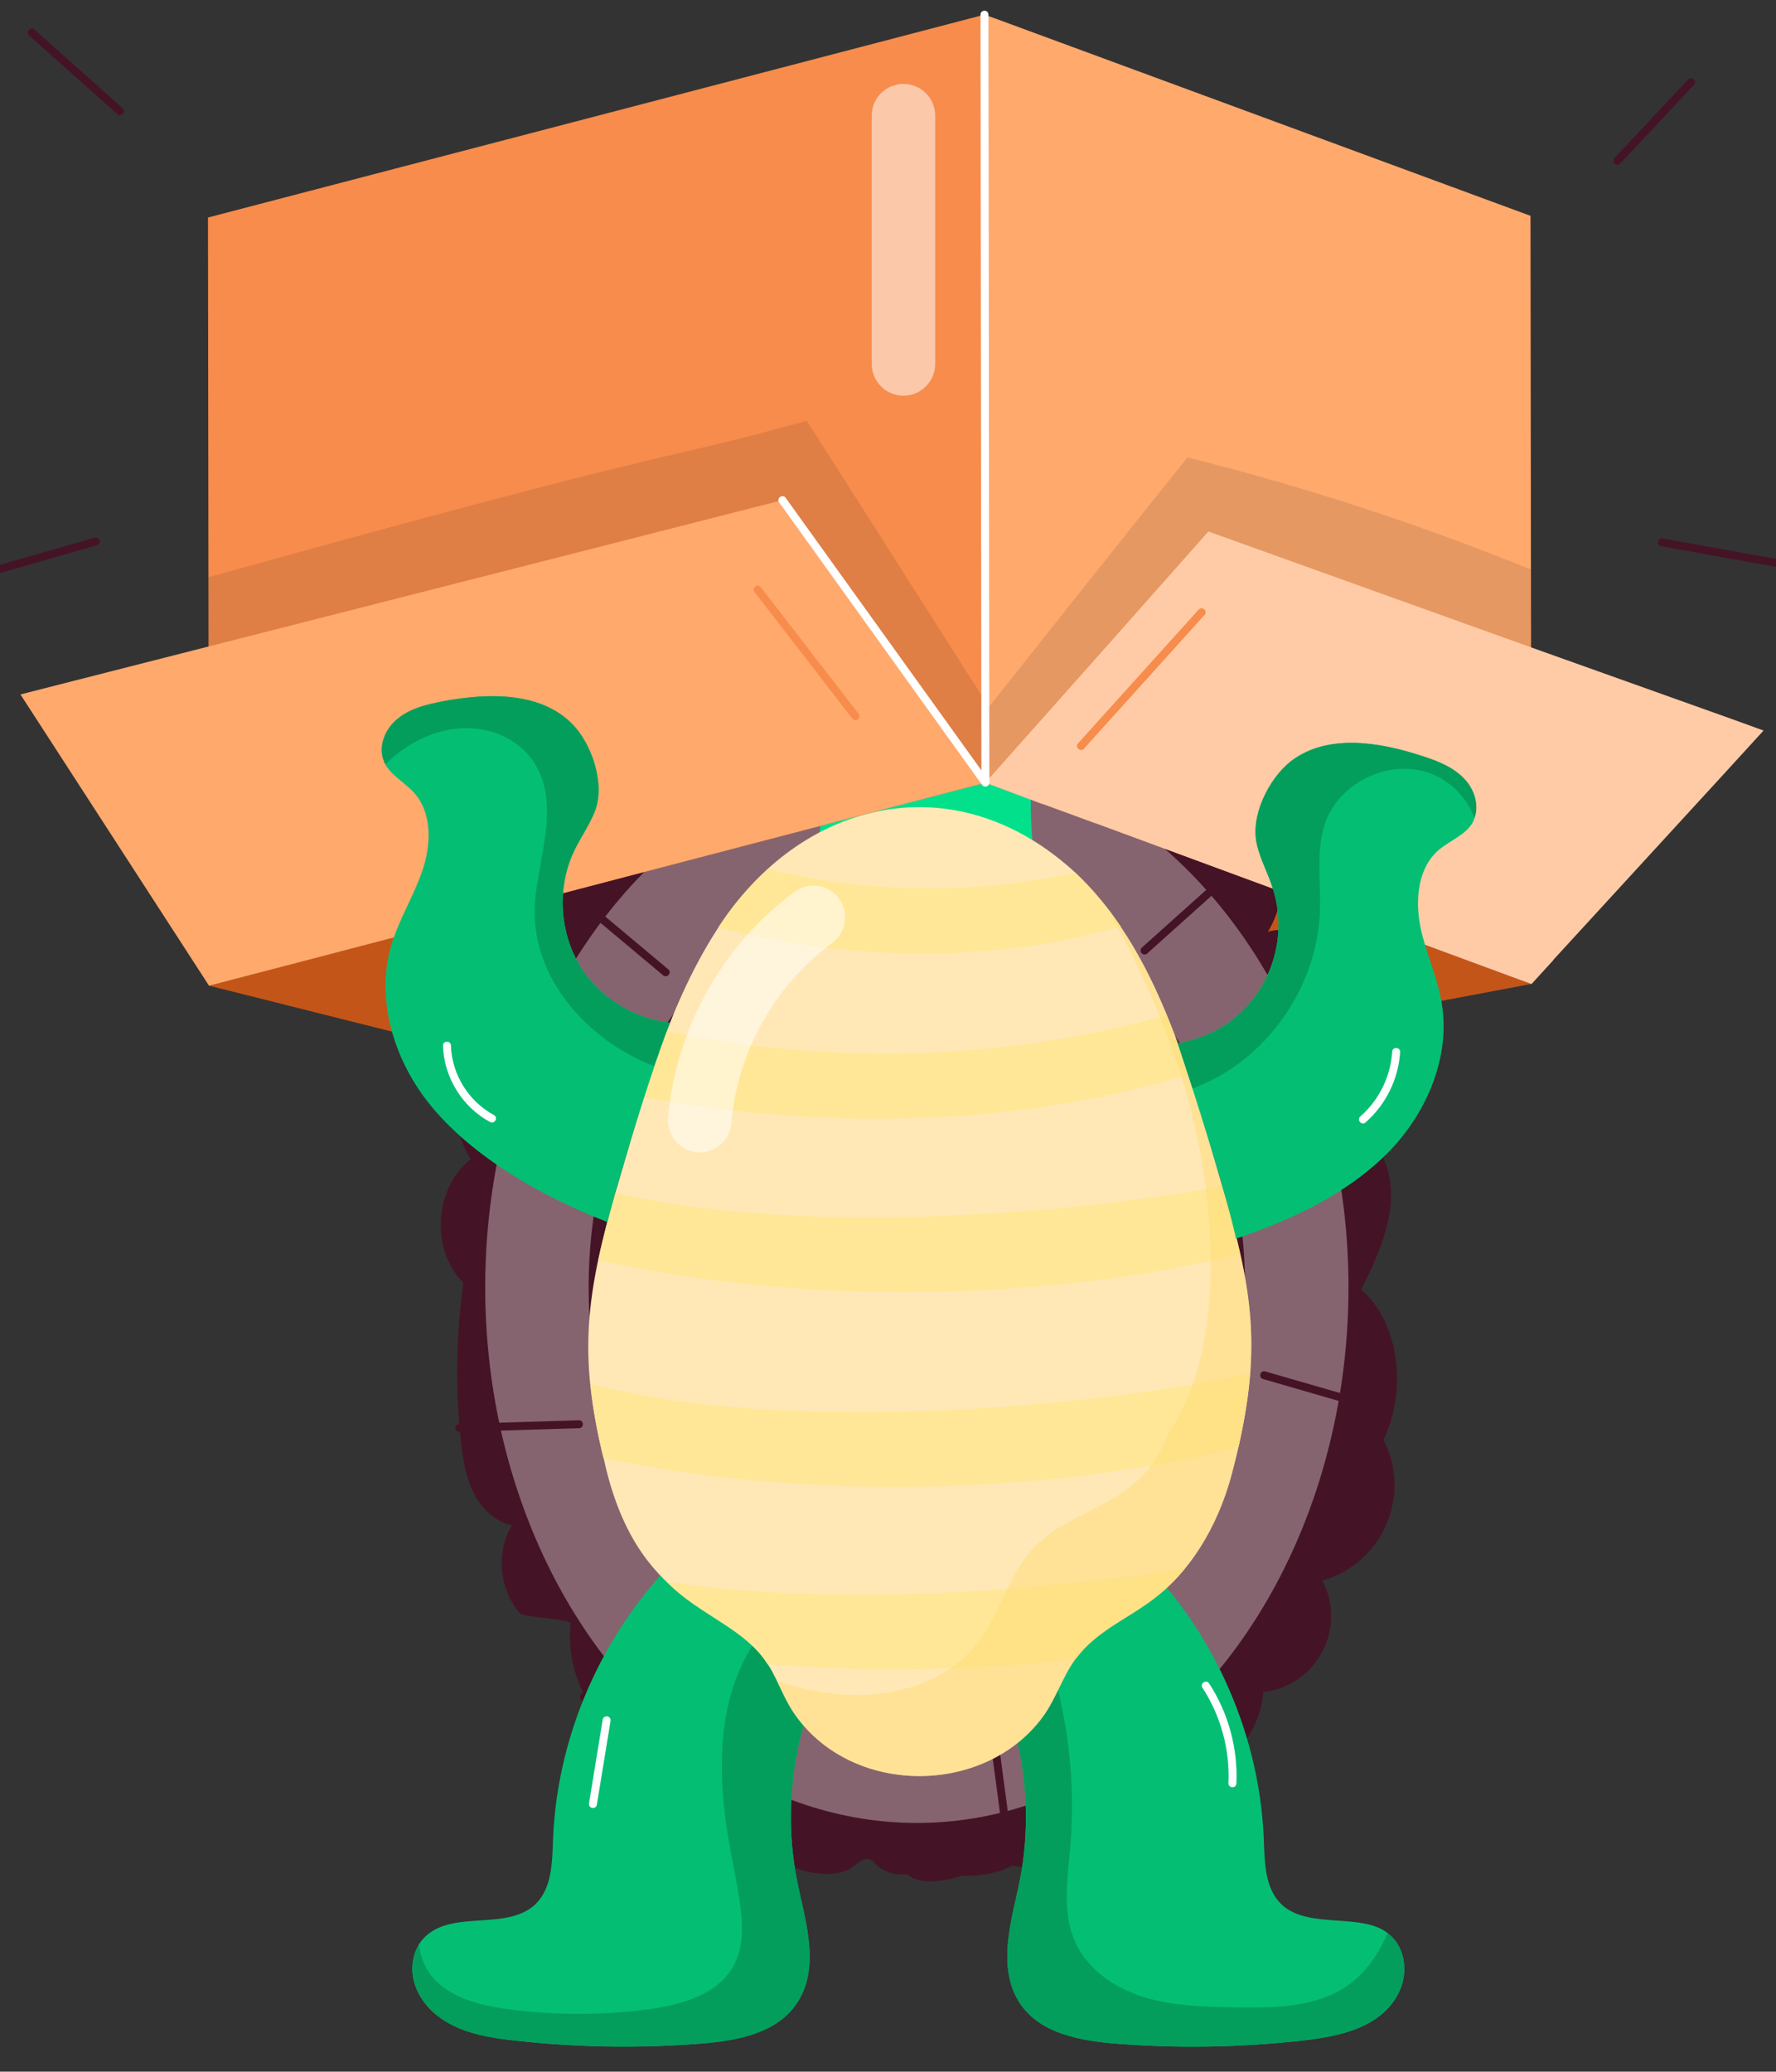
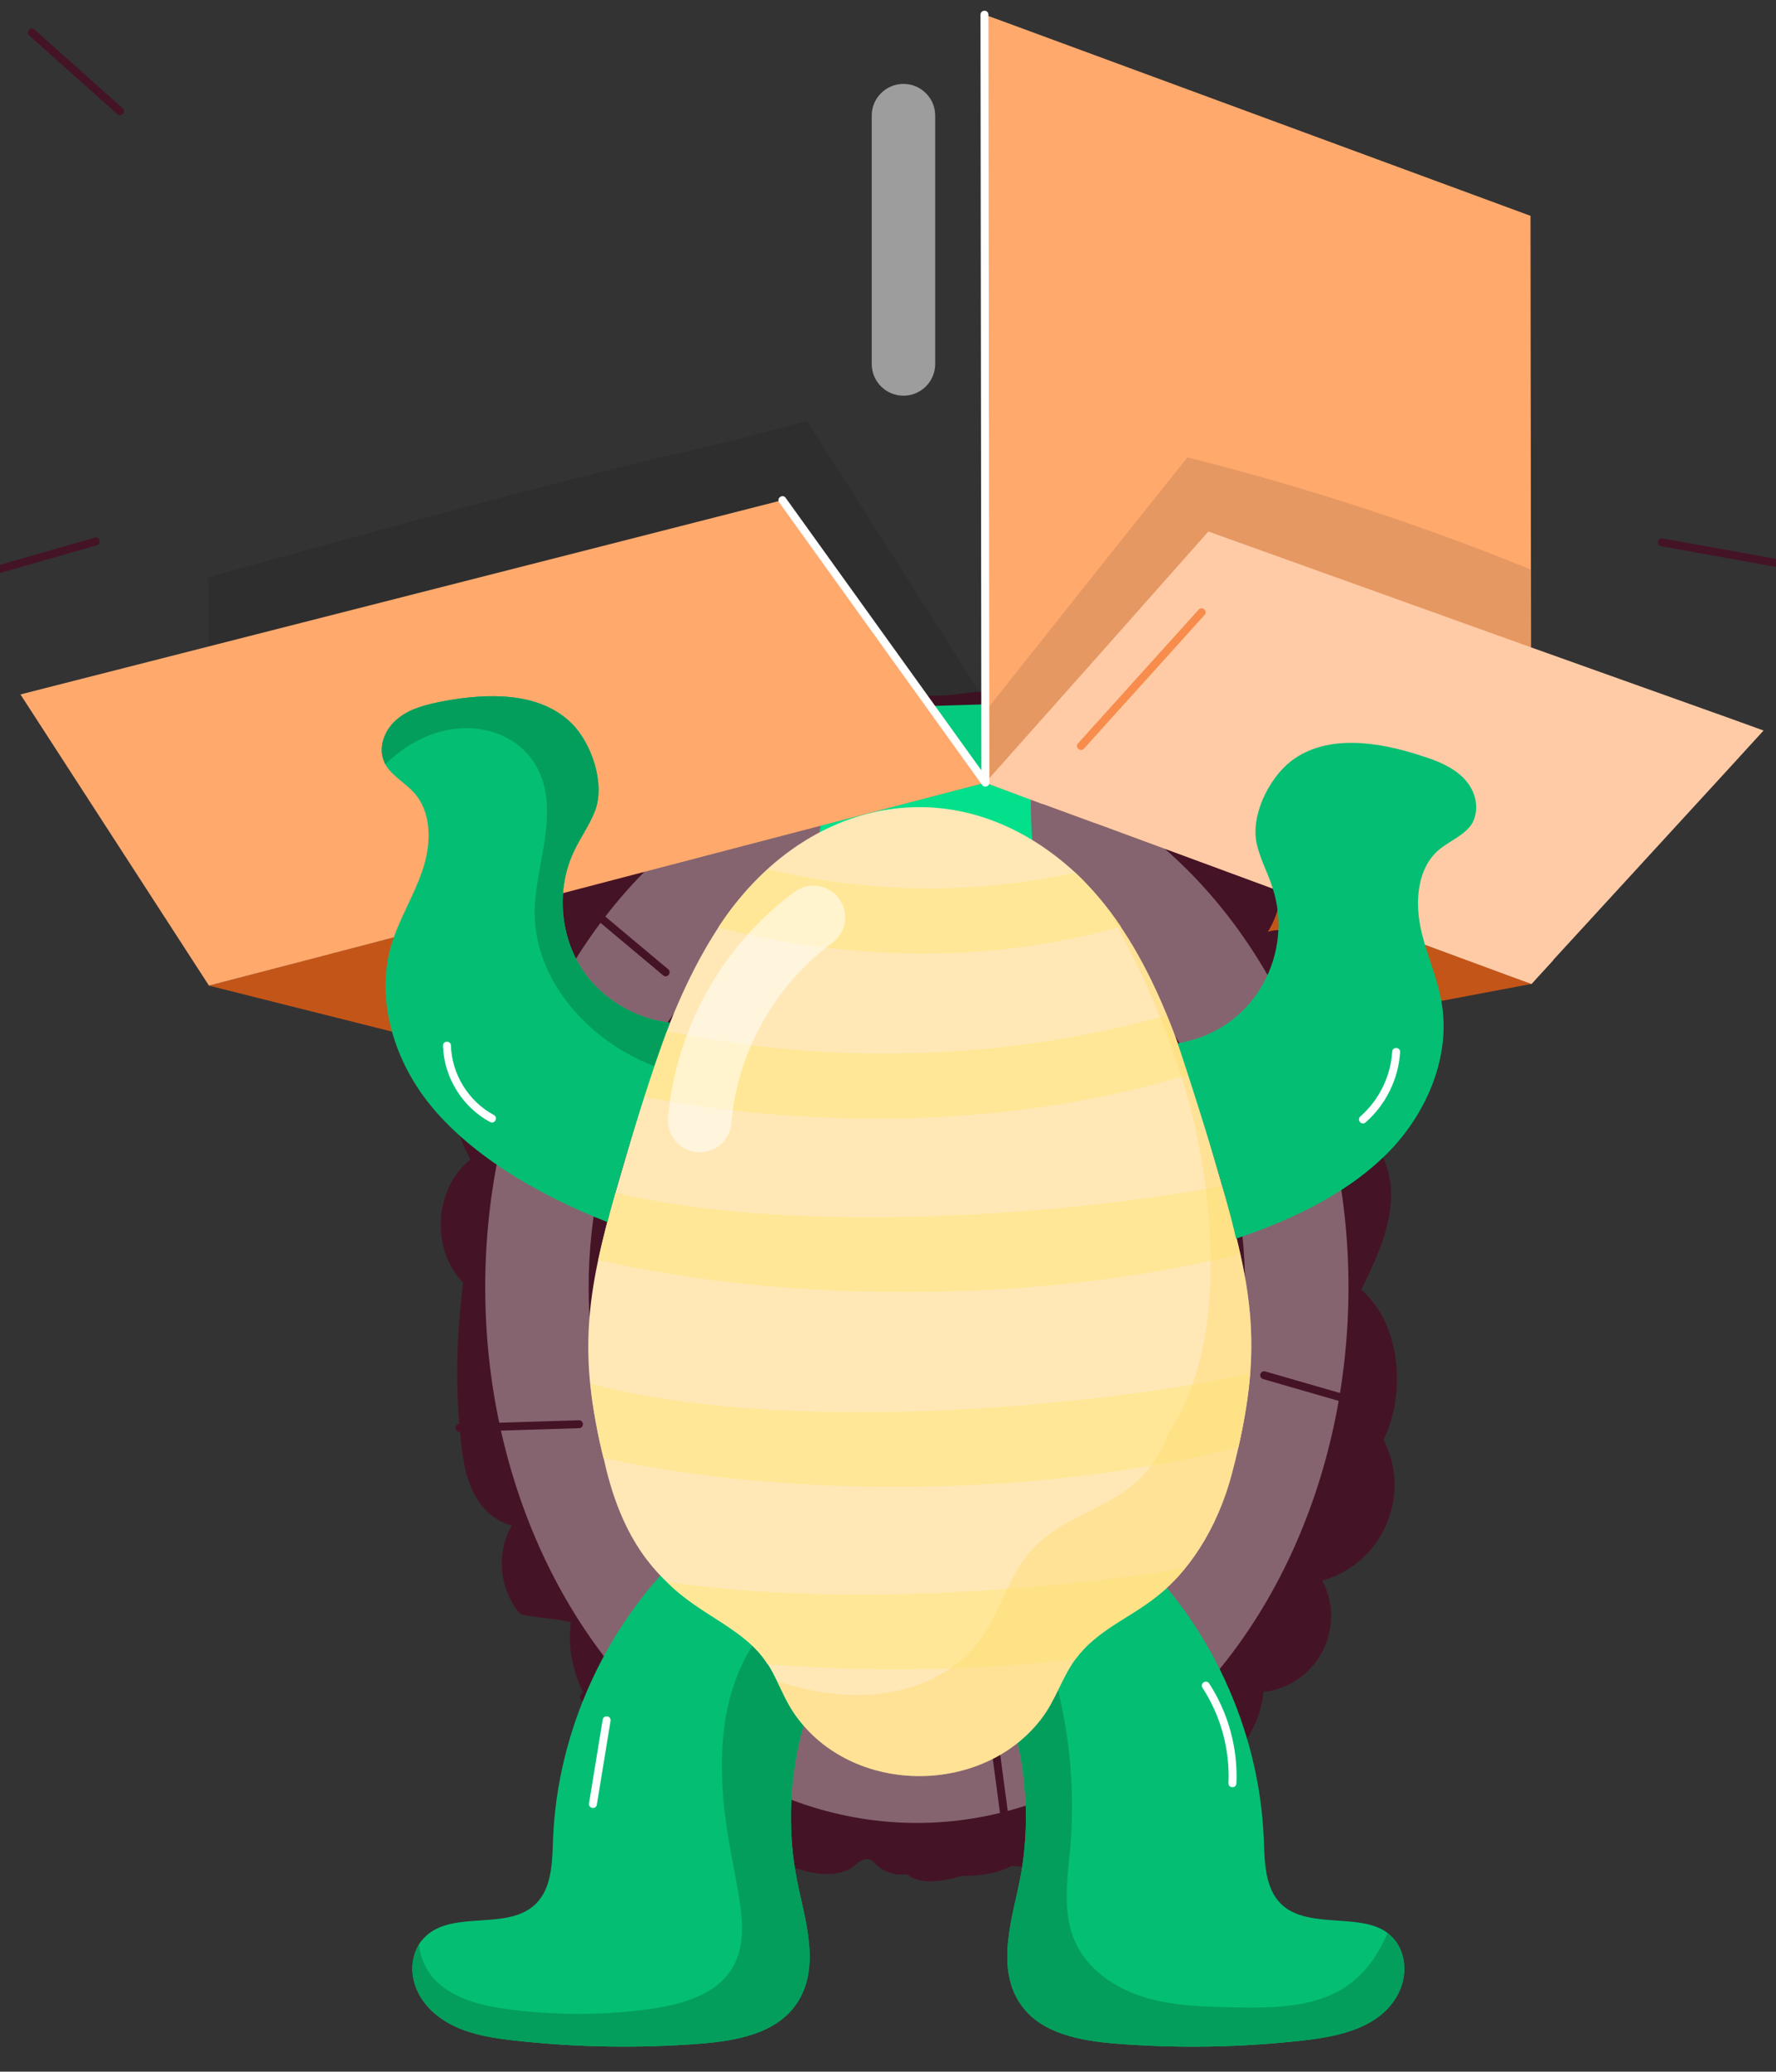
<svg xmlns="http://www.w3.org/2000/svg" viewBox="9.9 5.1 55.95 65.25" id="Layer_1" style="max-height: 500px" width="55.95" height="65.25">
  <rect x="9.9" y="5.1" width="55.95" height="65.25" fill="#333333" stroke="none" />
  <g id="_x32_8">
    <g>
      <g>
        <g>
          <g>
            <g>
              <path fill="#c45518" d="m16.482 36.144c.101-.026 9.553-2.497 8.974-2.346l15.488-4.042c1.765.65-6.38-2.35 17.199 6.334l-23.923 4.509z" />
            </g>
          </g>
        </g>
      </g>
    </g>
    <g>
      <g>
        <g>
          <path fill="#451326" d="m38.465 64.14c-.11-.029-.21.061-.57-.074-.489-.183-.422-.405-.67-.414-.229-.009-.393.24-.586.33-.569.266-1.287.118-1.843-.11-1.49-.611-2.767-1.73-3.567-3.128-2.043-.364-3.606-2.486-3.347-4.546-.539-.145-1.051-.12-1.59-.264-.662-.749-.775-1.931-.266-2.792-.537-.115-.967-.542-1.212-1.034s-.329-1.046-.39-1.592c-.189-1.699-.148-3.321.069-5.016-1.031-1.04-.916-2.977.231-3.887-1.058-1.77-.402-4.084 1.438-5.031-.219.113.189-1.631.21-1.749.141-.801.248-1.477.814-2.115.612-.69 1.529-1.099 2.451-1.092-.149-.001.874-1.799 1.008-1.941.538-.572 1.211-.959 1.961-1.175 1.8-.519 3.354-1.382 5.301-1.501.742-.045 1.414.061 2.151-.044 1.043-.149 2.028-.153 3.028.235 1.267.491 2.33 1.49 2.897 2.725 1.21-.505 2.726-.142 3.578.855.851.997.97 2.552.282 3.667.731-.22 1.532.247 1.928.9.81 1.336.272 3.033.805 4.469.273.737.814 1.359 1.034 2.113.371 1.272-.236 2.603-.827 3.789 1.244 1.078 1.427 3.25.702 4.728.906 1.75-.032 3.906-1.93 4.437.79 1.483-.17 3.323-1.854 3.506-.121 1.563-1.521 2.924-3.088 3.001-.046.819-1.009 1.443-1.776 1.149-.691.946-1.894 1.491-3.054 1.327-.485.249-1.032.322-1.577.314-1.331.406-1.639-.014-1.74-.04z" />
        </g>
        <g>
          <ellipse ry="16.871" rx="13.598" fill="#85646f" cy="45.645" cx="38.784" />
        </g>
        <g>
          <ellipse ry="12.828" rx="10.34" fill="#451326" cy="45.645" cx="38.784" />
        </g>
        <g>
          <path fill="#451326" d="m41.083 32.766c-.005 0-.01 0-.015-.001-.068-.009-.117-.07-.109-.14.208-1.698.6-3.378 1.165-4.991.055-.157.29-.073.236.082-.56 1.597-.948 3.259-1.153 4.94-.008.062-.062.109-.124.109z" />
        </g>
        <g>
-           <path fill="#451326" d="m45.874 34.945 3.028-2.716c.12-.112.291.074.167.186l-3.028 2.716c-.123.111-.29-.075-.167-.186z" />
-         </g>
+           </g>
        <g>
          <path fill="#451326" d="m53.069 49.511-3.378-.976c-.153-.045-.098-.282.069-.24l3.378.976c.154.045.097.282-.069.24z" />
        </g>
        <g>
          <path fill="#451326" d="m41.662 63.322c-.062 0-.116-.046-.124-.108l-.588-4.412c-.02-.158.225-.206.248-.033l.588 4.412c.009.068-.039.132-.107.141-.006.001-.011.001-.017.001z" />
        </g>
        <g>
          <path fill="#451326" d="m28.205 58.469 3.118-3.203c.116-.12.294.057.179.174l-3.118 3.203c-.115.12-.295-.057-.179-.174z" />
        </g>
        <g>
          <path fill="#451326" d="m24.372 50.199c-.164 0-.166-.245-.004-.25.027-.001-.365.011 3.771-.116.164 0 .166.245.004.25l-3.768.116c-.001 0-.002 0-.004 0z" />
        </g>
        <g>
          <path fill="#451326" d="m30.79 35.819-2.82-2.362c-.127-.105.034-.297.16-.191l2.82 2.362c.127.105-.033.298-.16.191z" />
        </g>
      </g>
      <g>
        <path fill="#04bf73" d="m34.96 68.257c-.64.898-1.868 1.118-2.966 1.208-1.958.155-3.936.123-5.887-.097-.595-.065-1.196-.155-1.751-.388-1.38-.578-1.753-1.819-1.254-2.643 0-.006 0-.006 0-.006.802-1.203 2.711-.335 3.671-1.26.517-.504.523-1.318.549-2.036.136-3.47 1.713-6.863 4.272-9.216.103.042 5.627 2.328 5.28 2.184-1.732 2.352-2.43 5.441-1.868 8.311.236 1.218.792 2.776-.045 3.942z" />
      </g>
      <g>
        <path fill="#049e5c" d="m34.96 68.257c-.64.898-1.868 1.118-2.966 1.208-1.958.155-3.936.123-5.887-.097-.595-.065-1.196-.155-1.751-.388-1.38-.578-1.753-1.819-1.254-2.643.032.427.239.866.549 1.17.601.575 1.461.769 2.281.879 1.48.194 2.986.194 4.466-.013.989-.142 2.081-.446 2.585-1.312.853-1.458-.453-3.574-.336-6.74.066-2.028.853-4.047 2.663-4.963l1.564.646c-1.732 2.352-2.43 5.441-1.868 8.311.236 1.218.792 2.776-.045 3.942z" />
      </g>
      <g>
        <path fill="#04bf73" d="m53.992 67.805c-.518 1.129-1.828 1.43-3.063 1.564-1.952.22-3.929.252-5.881.097-1.105-.09-2.333-.31-2.973-1.208-.837-1.167-.267-2.799-.045-3.942.562-2.869-.136-5.958-1.868-8.311.103-.042 5.627-2.328 5.28-2.184 2.559 2.352 4.136 5.745 4.272 9.216.026.717.032 1.532.549 2.036.884.857 2.74.181 3.503 1.053.42.426.472 1.131.226 1.68z" />
      </g>
      <g>
        <path fill="#049e5c" d="m53.992 67.805c-.518 1.129-1.828 1.43-3.063 1.564-1.952.22-3.929.252-5.881.097-1.105-.09-2.333-.31-2.973-1.208-.837-1.167-.267-2.799-.045-3.942.562-2.869-.136-5.958-1.868-8.311l1.829-.756.194.116c1.157 2.443 1.661 5.196 1.435 7.897-.09 1.008-.265 2.068.149 2.992.381.866 1.241 1.454 2.139 1.738.905.284 1.868.31 2.818.33 2.337.06 3.944-.17 4.886-2.333.468.311.702 1.098.381 1.816z" />
      </g>
      <g>
        <path fill="#03e08b" d="m35.48 32.333c.48-1.58.468-3.307-.035-4.88 2.393-.074 4.878-.151 7.271-.225-.477 2.118-.46 4.494.076 6.598" />
      </g>
      <g>
        <path fill="#ffe8b6" d="m48.721 51.467c-.479 1.862-1.447 3.209-2.412 3.933-.837.652-1.879 1.076-2.51 1.934-.011 0-.011.011-.022.022-.435.598-.63 1.325-1.097 1.912-1.815 2.334-5.758 2.388-7.615 0-.514-.647-.674-1.39-1.108-1.934-1.251-1.675-4.035-1.62-5.041-6.312-.816-3.266-.536-5.184.369-8.354.914-3.117 1.758-6.294 3.542-8.789 2.659-3.676 7.287-4.664 10.951-1.293 2.545 2.415 3.552 6.145 4.628 9.875 1.078 3.594 1.23 5.501.315 9.006z" />
      </g>
      <g>
        <path fill="#ffe797" d="m45.209 34.284c-4.071 1.163-8.55 1.092-12.679.026.361-.567.899-1.229 1.57-1.835 3.16.769 6.495.801 9.674.11.55.517 1.035 1.101 1.435 1.7z" />
      </g>
      <g>
        <path fill="#ffe797" d="m47.329 38.95c-5.37 1.635-11.49 1.758-17.139.704.22-.698.446-1.396.711-2.081 5.151 1.092 10.721.924 15.756-.498.252.614.472 1.241.672 1.874z" />
      </g>
      <g>
        <path fill="#ffe797" d="m48.957 44.598c-6.042 1.512-14.03 1.609-20.208.187.149-.711.336-1.415.536-2.12 5.39 1.292 13.642.788 19.116-.207.207.711.401 1.422.556 2.139z" />
      </g>
      <g>
        <path fill="#ffe797" d="m49.28 48.366c-.065.782-.2 1.57-.362 2.307-5.926 1.532-13.81 1.687-20.008.349-.181-.737-.33-1.538-.407-2.346 5.752 1.557 15.213.859 20.777-.31z" />
      </g>
      <g>
        <path fill="#ffe797" d="m47.232 54.492c-1.186 1.505-2.53 1.623-3.432 2.837-.006.006-.013.019-.019.026-3.141.362-6.501.42-9.7.162-.674-1.123-2.148-1.526-3.186-2.604 4.976.763 11.523.368 16.337-.42z" />
      </g>
      <g opacity=".5">
        <path fill="#ffdb75" d="m47.897 40.766c-.752-2.525-1.533-5.019-3.131-7.079 1.109 1.916 1.96 3.958 2.503 5.824.851 2.92 1.396 7.876-.567 10.743-.869 2.383-2.985 2.227-4.291 3.651-.75.821-.995 1.984-1.661 2.876-1.052 1.414-3.353 2.273-6.372 1.267.207.42.394.847.691 1.221 1.814 2.358 5.764 2.369 7.613 0 .465-.588.659-1.318 1.099-1.913.006-.006.013-.019.019-.026.633-.853 1.674-1.273 2.514-1.926.978-.756 1.915-2.076 2.41-3.936 1.143-4.457.512-6.223-.827-10.702z" />
      </g>
      <g opacity=".52">
        <path fill="#fff" d="m31.862 41.391c-.55-.046-.96-.528-.915-1.079.23-2.8 1.721-5.464 3.987-7.125.446-.328 1.071-.229 1.398.216.326.445.23 1.071-.215 1.397-1.806 1.323-2.993 3.445-3.176 5.676-.044.53-.501.956-1.079.915z" />
      </g>
      <g>
        <path fill="#fff" d="m48.601 61.261c.048-1.053-.242-2.118-.818-3.001-.092-.139.12-.275.209-.137.604.926.909 2.045.859 3.149-.009.166-.257.156-.25-.012z" />
      </g>
      <g>
        <path fill="#fff" d="m28.456 61.899.431-2.637c.026-.159.273-.125.247.041l-.431 2.637c-.028.164-.273.123-.247-.041z" />
      </g>
    </g>
    <g>
-       <path fill="#f78c4c" d="m16.483 36.145-.031-24.194c.1-.026 25.564-6.674 24.462-6.39l.031 24.194c-.101.026-22.002 5.75-21.389 5.589z" />
-     </g>
+       </g>
    <g>
      <path fill="#ffa96d" d="m40.945 29.756-.031-24.194.431.154 16.771 6.182.031 24.194c-18.829-6.946-12.335-4.551-13.74-5.069l-.011 0c-.104-.038-3.676-1.349-3.452-1.267z" />
    </g>
    <g opacity=".1">
      <g>
        <path d="m16.476 31.559-.011-8.277c15.548-4.326 13.886-3.548 18.85-4.927 1.882 2.937 3.753 5.895 5.625 8.832l.003 2.568c-.107.028-20.562 5.371-20.452 5.343-1.508-.985-2.921-2.129-4.016-3.539z" />
      </g>
    </g>
    <g>
      <path fill="#ffa96d" d="m10.544 26.972c14.387-3.663 23.904-6.094 24.006-6.12.073.102 6.466 9.002 6.392 8.899-.101.026-22.82 5.967-21.39 5.593-.102.027-3.261.849-3.069.799z" />
    </g>
    <g opacity=".1">
      <g>
        <path d="m40.944 29.755-.003-2.249c2.119-2.666 4.238-5.343 6.367-7.999 3.683.919 7.303 2.102 10.818 3.53l.012 9.593c-2.005.554-4.063.939-6.132 1.196l-7.601-2.802-.011 0c-.104-.038-3.674-1.351-3.45-1.269z" />
      </g>
    </g>
    <g>
      <path fill="#ffcba6" d="m40.943 29.751c2.912-3.271 4.087-4.59 7.025-7.91l10.17 3.65c.1.036 6.865 2.45 6.434 2.297l.886.321c-.091.1-1.408 1.541-1.317 1.441l-5.307 5.784-.01.02-.673.736-.665-.241c-17.925-6.611-11.743-4.331-13.08-4.824l-.01 0-1.641-.602c-.01 0-.01 0-.02 0z" />
    </g>
    <g>
      <path fill="#04bf73" d="m56.293 31.01c-.228.391-.717.565-1.065.858-.652.554-.75 1.543-.587 2.39.163.837.554 1.63.684 2.477.261 1.64-.456 3.346-1.586 4.552-1.286 1.359-3.108 2.227-4.9 2.825-.313-1.451-1.365-4.737-1.836-6.149.098-.022.196-.033.293-.065 2.201-.518 3.358-2.825 2.694-4.834-.141-.456-.38-.88-.489-1.347-.228-.891.359-2.086 1.065-2.64 1.13-.869 2.749-.619 4.107-.174.489.152.989.348 1.336.706.353.353.528.913.282 1.401z" />
    </g>
    <g>
-       <path fill="#049e5c" d="m56.347 30.869c-.228-.663-.804-1.228-1.488-1.445-1.228-.391-2.694.304-3.172 1.499-.359.902-.163 1.923-.206 2.901-.087 2.281-1.543 4.454-3.618 5.399-.13.054-.261.109-.391.163-.027-.089-.431-1.314-.467-1.423.109-.011.206-.033.293-.065 2.201-.518 3.358-2.825 2.694-4.834-.141-.456-.38-.88-.489-1.347-.228-.891.359-2.086 1.065-2.64 1.13-.869 2.749-.619 4.107-.174.489.152.989.348 1.336.706.326.326.5.847.337 1.26z" />
-     </g>
+       </g>
    <g>
      <path fill="#04bf73" d="m31.002 37.311c-.867 2.317-1.806 5.616-1.966 6.279-2.097-.812-4.48-2.152-5.812-3.987-.978-1.358-1.467-3.129-.999-4.726.239-.815.717-1.564.989-2.379.272-.804.304-1.793-.272-2.433-.282-.314-.818-.608-.945-.989-.196-.478.043-1.043.456-1.358.391-.315.913-.435 1.412-.532 1.401-.261 3.042-.304 4.052.706.63.63 1.054 1.901.728 2.749-.174.445-.456.836-.663 1.271-.565 1.195-.445 2.672.282 3.759.619.902 1.651 1.521 2.738 1.64z" />
    </g>
    <g>
      <path fill="#049e5c" d="m31.002 37.311c-.216.577-.213.557-.5 1.369-.022-.011-.033-.011-.054-.022-1.999-.793-3.683-2.64-3.705-4.78-.02-1.465.877-3.302.011-4.715-.834-1.35-3.017-1.654-4.715.011-.022-.033-.033-.065-.043-.098-.196-.478.043-1.043.456-1.358.391-.315.913-.435 1.412-.532 1.401-.261 3.042-.304 4.052.706.63.63 1.054 1.901.728 2.749-.174.445-.456.836-.663 1.271-.565 1.195-.445 2.672.282 3.759.619.902 1.651 1.521 2.738 1.64z" />
    </g>
    <g>
      <path fill="#fff" d="m52.755 40.264c.589-.516.955-1.259 1.004-2.039.01-.166.26-.151.249.016-.053.847-.45 1.652-1.088 2.211-.122.11-.291-.078-.165-.188z" />
    </g>
    <g>
      <path fill="#fff" d="m25.339 40.439c-.874-.469-1.456-1.411-1.483-2.401-.005-.167.245-.173.25-.008.025.902.556 1.762 1.352 2.188.145.079.029.298-.118.221z" />
    </g>
    <g opacity=".52">
      <path fill="#fff" d="m38.362 17.563c-.552 0-1-.447-1-1v-7.82c0-.553.448-1 1-1s1 .447 1 1v7.82c0 .553-.448 1-1 1z" />
    </g>
    <g>
      <path fill="#fff" d="m40.841 29.824-6.393-8.898c-.096-.136.107-.279.203-.146l6.166 8.583-.028-23.8c0-.166.25-.167.25 0l.029 24.188c-0.0.122-.157.17-.227.073z" />
    </g>
    <g>
      <path fill="#f78c4c" d="m43.861 28.513 3.801-4.213c.11-.121.297.044.186.168l-3.801 4.213c-.106.118-.298-.042-.186-.168z" />
    </g>
    <g>
-       <path fill="#f78c4c" d="m36.752 27.736-3.081-3.989c-.101-.131.098-.285.198-.152l3.081 3.989c.1.131-.097.284-.198.152z" />
-     </g>
+       </g>
    <g>
-       <path fill="#451326" d="m60.76 10.079 2.321-2.475c.117-.119.294.052.183.172l-2.321 2.475c-.117.12-.293-.052-.183-.172z" />
-     </g>
+       </g>
    <g>
      <path fill="#451326" d="m68.435 23.419c-2.438-.438-6.46-1.161-6.204-1.115-.163-.03-.119-.276.044-.246l6.182 1.113c.15.028.13.248-.022.248z" />
    </g>
    <g>
      <path fill="#451326" d="m13.599 8.697-2.781-2.479c-.122-.109.04-.297.166-.188l2.781 2.479c.123.111-.041.296-.166.188z" />
    </g>
    <g>
      <path fill="#451326" d="m6.531 23.857 6.352-1.824c.161-.044.227.194.069.24l-6.352 1.824c-.165.041-.225-.195-.069-.24z" />
    </g>
  </g>
</svg>